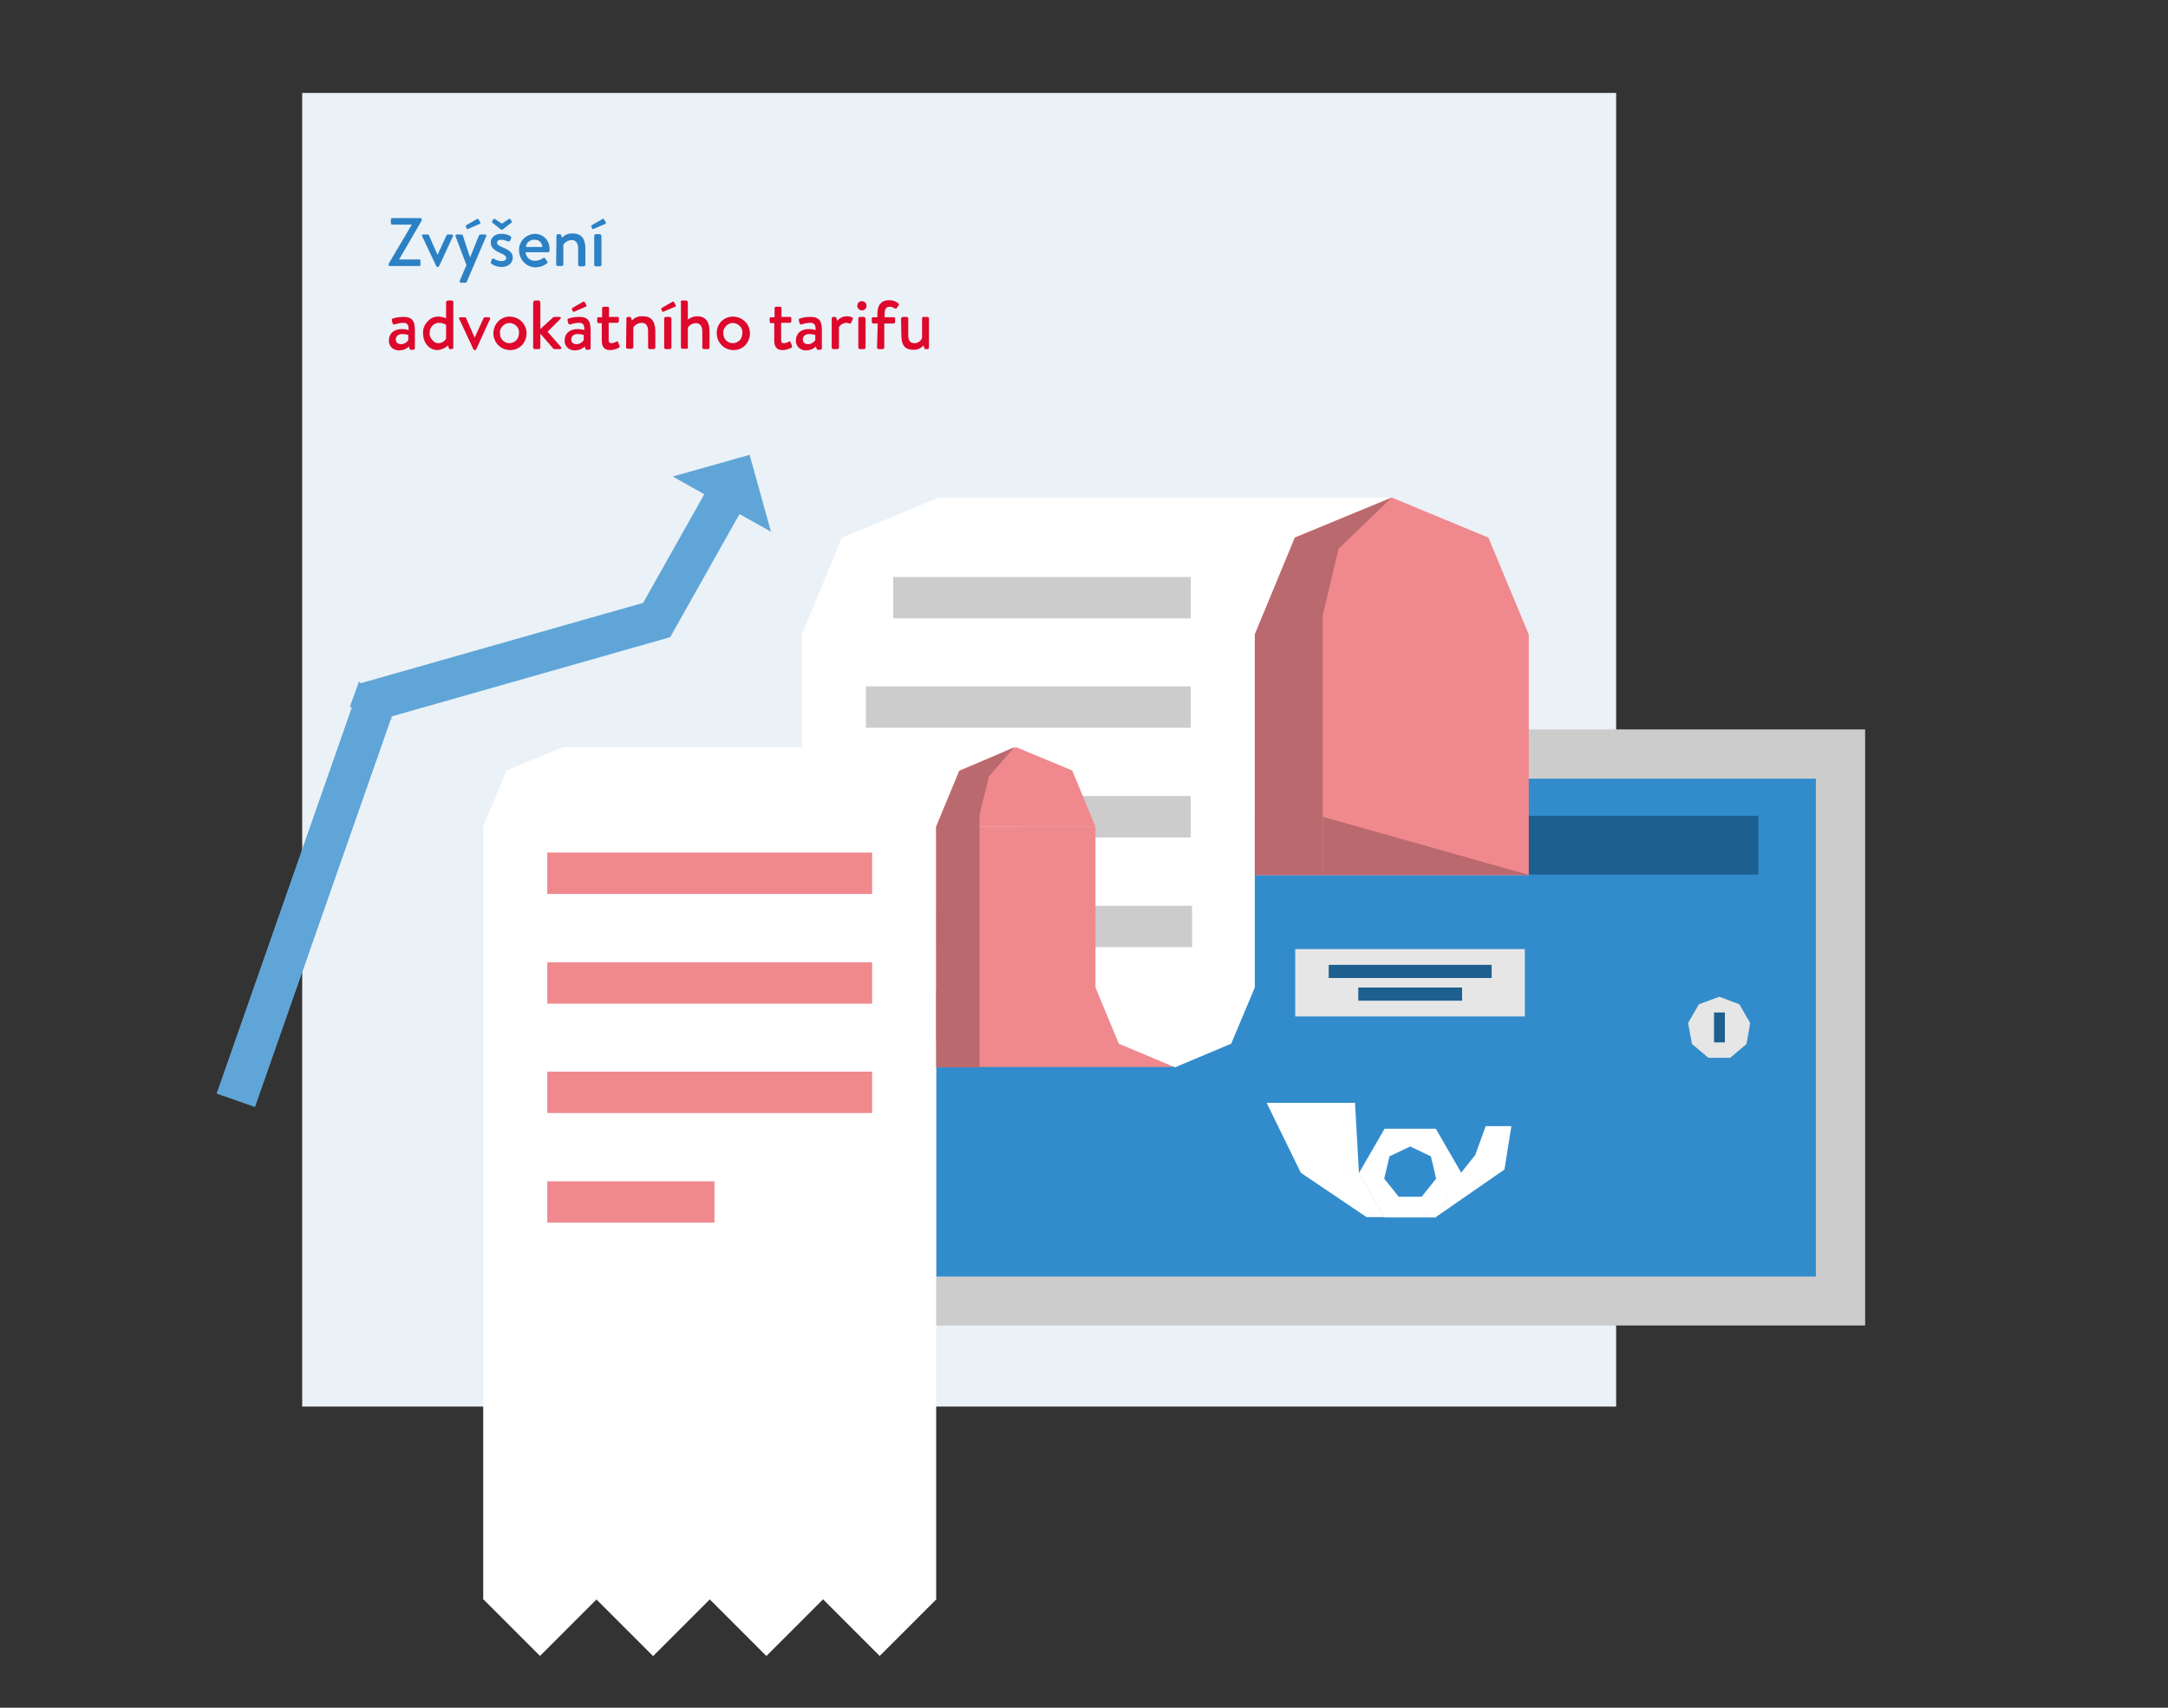
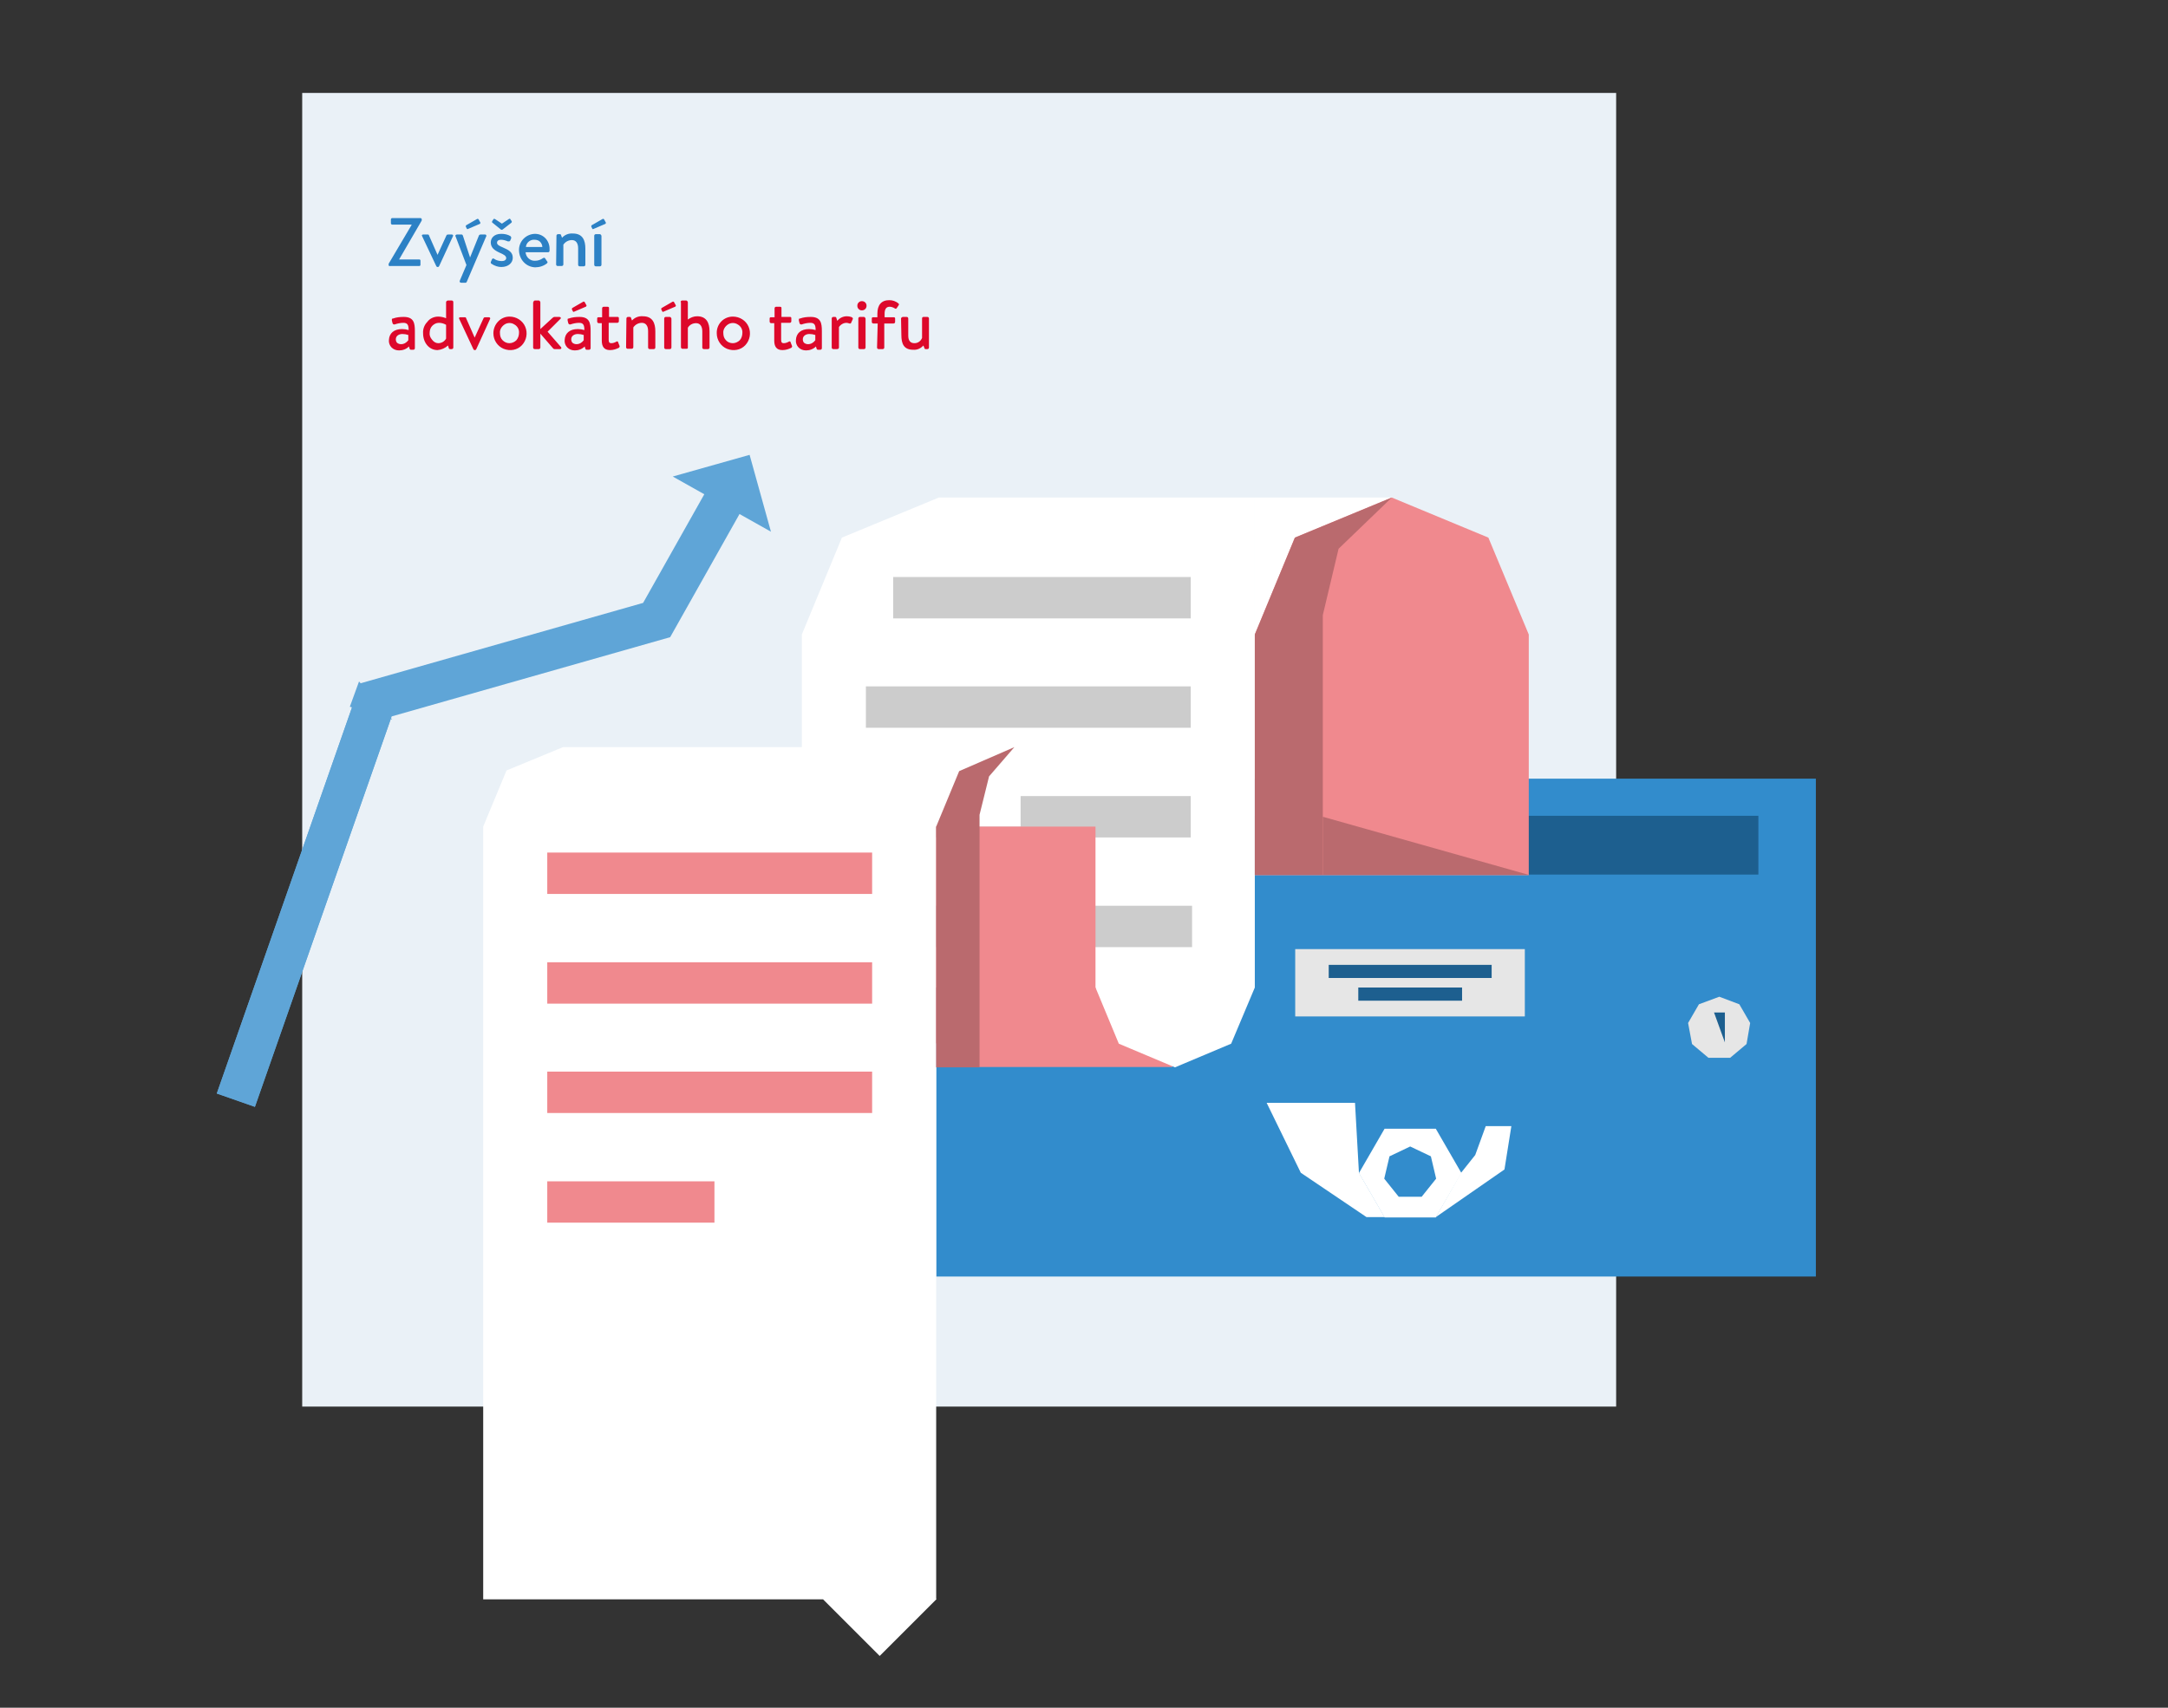
<svg xmlns="http://www.w3.org/2000/svg" version="1.1" id="Layer_1" x="0" y="0" viewBox="0 0 660 520" xml:space="preserve">
  <rect x="0" y="0" width="660" height="520" fill="#333333" stroke="none" />
  <style>.st1{fill:#ccc}.st3{fill:#e6e6e6}.st4{fill:#1d5f8f}.st5{fill:none;stroke:#5fa5d7;stroke-width:12.296}.st6{fill:#5fa5d7}.st7{fill:#f0898e}.st8{fill:#fff}.st9{fill:#ba6a6e}</style>
  <g id="Artboard">
    <g id="Vrstva_5" transform="translate(71 28)">
      <path id="Rectangle" fill="#eaf1f7" d="M21 .3h400v400H21z" />
-       <path class="st1" d="M206.9 194.1h289.9v181.5H206.9z" />
      <path fill="#328ccc" d="M214 209.1h267.8v151.6H214z" />
      <path class="st3" d="M323.3 261h69.9v20.5h-69.9z" />
      <path class="st4" d="M333.5 265.8h49.6v4h-49.6zm9 6.9h31.6v4h-31.6zm-90.3-52.3h212.1v17.9H252.2z" />
      <path class="st5" d="M.8 307l42.7-121.9 85.4-24.3 21-37.3" />
      <path class="st6" d="M133.8 117.1l29.9 16.8-6.5-23.4z" />
      <path class="st7" d="M214 272.7h71.9v24.2H214z" />
      <path class="st8" d="M173.1 272.7H311V123.5h-96.2l-29.5 12.2-12.2 29.5v53.7z" />
      <path class="st1" d="M192.2 247.8h99.7v12.6h-99.7zm.4-33.4h98.9V227h-98.9zm0-33.4h98.9v12.6h-98.9zm8.3-33.3h90.6v12.6h-90.6z" />
      <path class="st8" d="M76.1 459H214V199.5H100.4l-17.2 7.1-7.1 17.1v117.6z" />
      <path transform="rotate(-45.001 196.776 458.988)" class="st8" d="M184.6 446.8H209v24.4h-24.4z" />
-       <path transform="rotate(-45.001 162.303 458.988)" class="st8" d="M150.1 446.8h24.4v24.4h-24.4z" />
-       <path transform="rotate(-45.001 127.83 458.987)" class="st8" d="M115.6 446.8H140v24.4h-24.4z" />
-       <path transform="rotate(-45.001 93.358 458.987)" class="st8" d="M81.2 446.8h24.4v24.4H81.2z" />
      <path class="st8" d="M197.2 199.5h42.5v24.2h-42.5z" />
-       <path class="st7" d="M238.3 223.7H214l7.1-17.1 17.2-7.1 17.1 7.1 7.1 17.1h-12.1z" />
      <path class="st8" d="M286.7 272.7H311l-7.2 17.1-17.1 7.2-17.1-7.2-7.1-17.1h12.1z" />
      <path class="st7" d="M214 223.7h48.5v66H214z" />
      <path class="st8" d="M311 123.5h41.7v41.7H311z" />
      <path class="st7" d="M352.7 165.2H311l12.2-29.5 29.5-12.2 29.4 12.2 12.3 29.5h-20.9zm-41.7 0h83.4v73.3H311zM95.6 331.7h50.9v12.6H95.6zm0-33.4h98.9v12.6H95.6zm0-33.3h98.9v12.6H95.6zm0-33.4h98.9v12.6H95.6z" />
      <path class="st9" d="M323.2 135.7L311 165.2v73.2h20.7v-79.1l4.8-20.2 16.2-15.6z" />
      <path class="st9" d="M394.4 238.4h-62.7v-17.7zm-167.2 33.1v-51.4l2.9-11.7 7.7-8.9-16.8 7.3-7 16.9V297h13.2v-16.6z" />
      <path class="st8" d="M320.7 307.8h20.8l1.2 21.3 7.8 13.5H345l-20-13.5-10.4-21.3zm53.1 21.3l4.3-5.4 3.2-8.8h7.8l-2.1 13.2-20.9 14.5" />
      <path id="Shape" class="st8" d="M366.1 315.7h-15.6l-7.8 13.5 7.8 13.5h15.6l7.8-13.5-7.8-13.5zm-1.5 8.4l1.6 6.8-4.4 5.5h-7l-4.4-5.5 1.6-6.8 6.3-3 6.3 3z" />
      <path class="st3" d="M452.4 275.5l-6.2 2.3-3.3 5.7 1.2 6.4 5 4.2h6.6l5-4.2 1.1-6.4-3.3-5.7z" />
-       <path class="st4" d="M450.8 280.3h3.3v9.1h-3.3z" />
+       <path class="st4" d="M450.8 280.3h3.3v9.1z" />
      <path class="st5" d="M42.1 189L.8 307" />
      <path class="st6" d="M38.3 179.5l10.1 11.6-12.9-3.9z" />
      <path d="M47.3 52.7c0-.2 0-.5.2-.7l6.8-11.5v-.1h-5.9c-.2 0-.4-.2-.4-.4v-1.2c0-.2.2-.4.4-.4H57c.2 0 .4.2.4.4s0 .4-.1.5L50.5 51h6.1c.1 0 .2 0 .3.1s.1.2.1.3v1.2c0 .1 0 .2-.1.3s-.2.1-.3.1h-8.8c-.3.1-.5-.1-.5-.3zm10.2-8.8c-.2-.3 0-.5.4-.5h1.3c.2 0 .4.1.4.3l2.6 5.9 2.7-5.9c.1-.3.4-.3.7-.3h.9c.4 0 .5.3.4.5L62.7 53c-.1.2-.2.3-.4.3h-.1c-.2 0-.3-.1-.4-.3l-4.3-9.1zm10.2.1c-.1-.1-.1-.3 0-.4.1-.1.2-.2.4-.2h1.4c.2 0 .3.1.4.3l2.2 6.7 2.7-6.7c.1-.2.3-.3.5-.3h1.3c.2 0 .3 0 .4.2.1.1.1.3 0 .4l-5.9 13.8c-.1.2-.2.3-.4.3h-1.3c-.2 0-.3-.1-.4-.2-.1-.1-.1-.3 0-.5l2-4.7-3.3-8.7zm3.4-2.4l-.3-.6v-.2c0-.1.1-.1.1-.2l3.3-1.9c.1-.1.4-.1.5.1l.5.9c.1.1.1.2 0 .3 0 .1-.1.2-.2.2l-3.5 1.5c-.2.1-.3.1-.4-.1zm7.5 10.7c-.2-.1-.2-.3-.2-.5l.4-.9c.1-.1.2-.2.3-.2.1 0 .2 0 .3.1.7.5 1.6.7 2.4.7.8 0 1.3-.4 1.3-.9 0-.7-.7-1.1-2.1-1.7-1.5-.7-2.6-1.5-2.6-3.1 0-1.2.9-2.6 3.2-2.6 1 0 2 .2 2.8.7.2.2.3.5.2.7l-.3.7c-.1.1-.2.2-.3.2h-.4c-.7-.3-1.4-.5-2.1-.5-.8 0-1.2.4-1.2.9 0 .6.7 1 1.7 1.4 1.8.8 3.1 1.4 3.1 3.2 0 1.5-1.3 2.8-3.5 2.8-.9 0-2-.3-3-1zm.3-12.5c-.1 0-.1-.1-.1-.2v-.2l.4-.6c.1-.2.2-.2.5-.1l2.1 1.4 2.1-1.4c.3-.2.4-.1.5.1l.4.6v.2c0 .1-.1.1-.1.2L82 41.9c-.2.1-.4.1-.5 0l-2.6-2.1zm12.9 3.4c1.2 0 2.3.4 3.2 1.3.8.8 1.3 2 1.3 3.2v.7c0 .2-.2.4-.4.4H89c.1 1.5 1.4 2.7 2.9 2.6.9 0 1.7-.3 2.4-.8.2-.1.4-.2.6 0l.6.9c.2.2.3.4 0 .7-1 .8-2.3 1.2-3.6 1.2-2.7-.1-4.8-2.3-4.9-5.1-.1-2.8 2.1-5 4.8-5.1zm2.3 4c0-.6-.3-1.2-.7-1.6-.4-.4-1-.6-1.7-.6-1.3-.1-2.5.9-2.6 2.2h5zm4.3-3.4c0-.3.2-.5.5-.5h.5c.2 0 .4.1.4.3l.3.8c.8-.9 2-1.4 3.3-1.3 3 0 3.8 2.1 3.8 4.6v4.9c0 .3-.2.5-.5.5h-1.2c-.3 0-.5-.2-.5-.5v-5c0-1.6-.7-2.5-1.9-2.5-1 0-2 .5-2.6 1.4v6c0 .3-.2.5-.6.5h-1.1c-.3 0-.5-.2-.5-.5l.1-8.7zm10.9-2.2l-.3-.6v-.2c0-.1.1-.1.1-.2l3.3-1.9c.1-.1.4-.1.5.1l.5.9c.1.1.1.2 0 .3 0 .1-.1.2-.2.2l-3.5 1.5c-.2.1-.3.1-.4-.1zm.6 2.2c0-.3.2-.5.5-.5h1.2c.2 0 .4.2.5.5v8.8c0 .3-.2.5-.5.5h-1.2c-.3 0-.5-.2-.5-.5v-8.8z" fill="#2c81c5" />
      <path d="M51.4 72.2c.7 0 1.3.1 2 .3 0-1.5-.3-2.2-1.6-2.2-.9 0-1.8.2-2.7.5-.1 0-.3 0-.4-.1-.1-.1-.2-.2-.2-.3l-.2-.8v-.4c0-.2.2-.2.3-.2 1.1-.4 2.2-.5 3.3-.5 3.1 0 3.4 1.9 3.4 4.3V78c0 .3-.2.5-.5.5h-.7c-.2 0-.3-.1-.4-.3l-.2-.7c-.8.8-1.9 1.2-3 1.2-.9 0-1.7-.3-2.3-.9s-.9-1.5-.8-2.3c.1-2 1.5-3.3 4-3.3zm-.3 4.6c.9 0 1.7-.5 2.2-1.2V74c-.6-.2-1.2-.3-1.8-.3-1.1 0-2 .6-2 1.6 0 .4.1.8.4 1.1.4.3.8.4 1.2.4zm11.3-8.4c.8 0 1.7.2 2.4.5V64c0-.2.2-.4.5-.5h1.2c.3 0 .5.2.5.5v13.8c0 .3-.2.5-.5.5H66c-.2 0-.4-.2-.4-.4l-.2-.7c-.9.8-2 1.3-3.2 1.4-2.6 0-4.4-2.3-4.4-5.1-.1-1.3.4-2.6 1.3-3.5.7-1 2-1.6 3.3-1.6zm0 8.1c1 0 1.9-.5 2.4-1.4v-4.2c-.7-.4-1.4-.6-2.2-.6-.8 0-1.5.4-2 .9s-.8 1.3-.8 2.1c-.1.8.2 1.5.7 2.1.5.7 1.2 1.1 1.9 1.1zm6.4-7.4c-.2-.3 0-.5.4-.5h1.3c.2 0 .4.1.4.3l2.6 5.9 2.7-5.9c.1-.3.4-.3.7-.3h.9c.4 0 .5.3.4.5L74 78.3c-.1.2-.2.3-.4.3h-.1c-.2 0-.3-.1-.4-.3l-4.3-9.2zm15.3-.7c2.1 0 4 1.2 4.8 3.1.8 1.9.4 4.1-1 5.6s-3.6 1.9-5.6 1.1c-1.9-.8-3.1-2.7-3.1-4.7 0-2.8 2.2-5.1 4.9-5.1zm0 8.1c.8 0 1.6-.4 2.1-.9.5-.6.8-1.4.8-2.2.1-1.1-.5-2.1-1.4-2.6-.9-.6-2.1-.6-3 0-.9.6-1.5 1.6-1.4 2.6 0 .8.2 1.6.8 2.2.6.6 1.3.9 2.1.9zM91.4 64c0-.3.2-.5.5-.5H93c.2 0 .4.2.5.5v8.2l3.7-3.4c.2-.2.4-.3.6-.3h1.5c.2 0 .3.1.4.2.1.2 0 .3-.1.4L95.7 73l4.1 4.7c.2.2.1.6-.3.6h-1.7c-.2 0-.3-.1-.4-.2l-3.9-4.5v4.2c0 .3-.2.5-.5.5h-1.2c-.3 0-.5-.2-.5-.5V64zm13.5 8.2c.7 0 1.3.1 2 .3 0-1.5-.3-2.2-1.6-2.2-.9 0-1.8.2-2.7.5-.1 0-.3 0-.4-.1s-.2-.2-.2-.3l-.2-.8v-.4c0-.2.2-.2.3-.2 1.1-.4 2.2-.5 3.3-.5 3.1 0 3.4 1.9 3.4 4.3V78c0 .3-.2.5-.5.5h-.7c-.2 0-.3-.1-.4-.3l-.2-.7c-.8.8-1.9 1.2-3 1.2-.9 0-1.7-.3-2.3-.9-.6-.6-.9-1.5-.8-2.3.1-2 1.5-3.3 4-3.3zm-.4 4.6c.9 0 1.7-.5 2.2-1.2V74c-.6-.2-1.2-.3-1.8-.3-1.1 0-2 .6-2 1.6 0 .4.1.8.4 1.1.4.3.8.4 1.2.4zm-1.1-10l-.3-.6V66s.1-.1.1-.2l3.3-1.9c.1-.1.4-.1.5.1l.5.9c.1.1.1.2 0 .3 0 .1-.1.2-.2.2l-3.5 1.5c-.2.1-.3.1-.4-.1zm9 3.6h-1.1c-.3 0-.5-.2-.5-.5V69c0-.1 0-.2.1-.3s.2-.1.3-.1h1.1v-2.7c0-.3.2-.5.5-.5h1.2c.1 0 .2.1.3.1.1.1.1.2.1.3v2.7h2.6c.1 0 .2 0 .3.1.1.1.1.2.1.3v.9c0 .3-.2.5-.5.5h-2.6v5.2c0 .8.3 1 .8 1s1.1-.2 1.6-.5c.1-.1.2-.1.3 0 .1 0 .2.1.2.3l.4 1c.1.3 0 .4-.2.6-.8.4-1.7.7-2.7.7-1.9 0-2.5-1.2-2.5-2.9v-5.3zm7.3-1.4c0-.3.2-.5.5-.5h.5c.2 0 .4.1.4.3l.3.8c.8-.9 2-1.4 3.3-1.3 3 0 3.8 2.1 3.8 4.6v4.9c0 .3-.2.5-.5.5h-1.2c-.3 0-.5-.2-.5-.5v-5c0-1.6-.7-2.5-1.9-2.5-1 0-2 .5-2.6 1.4v6c0 .3-.2.5-.6.5h-1.1c-.3 0-.5-.2-.5-.5l.1-8.7zm10.9-2.2l-.3-.6V66c0-.1.1-.1.1-.2l3.3-1.9c.1-.1.4-.1.5.1l.5.9c.1.1.1.2 0 .3 0 .1-.1.2-.2.2l-3.5 1.5c-.2.1-.3.1-.4-.1zm.6 2.2c0-.3.2-.5.5-.5h1.2c.2 0 .4.2.5.5v8.8c0 .3-.2.5-.5.5h-1.2c-.3 0-.5-.2-.5-.5V69zm5-5c0-.3.2-.5.5-.5h1.2c.2 0 .4.2.5.5v5.3c.8-.6 1.8-1 2.8-1 2.8 0 3.8 1.9 3.8 4.6v4.9c0 .3-.2.5-.5.5h-1.2c-.3 0-.5-.2-.5-.5v-4.9c0-1.6-.7-2.5-1.9-2.5-1 0-2 .5-2.5 1.4v6c0 .1 0 .3-.1.3-.1.1-.2.1-.3.1h-1.2c-.3 0-.5-.2-.5-.5V64zm15.9 4.4c2.1 0 4 1.2 4.8 3.1.8 1.9.4 4.1-1 5.6s-3.6 1.9-5.6 1.1c-1.9-.8-3.1-2.7-3.1-4.7-.1-2.8 2.1-5.1 4.9-5.1zm0 8.1c.8 0 1.6-.4 2.1-.9s.8-1.4.8-2.2c.1-1.1-.5-2.1-1.4-2.6-.9-.6-2.1-.6-3 0-.9.6-1.5 1.6-1.4 2.6 0 .8.2 1.6.8 2.2.5.6 1.3.9 2.1.9zm12.8-6.1h-1.1c-.3 0-.5-.2-.5-.5V69c0-.1 0-.2.1-.3.1-.1.2-.1.3-.1h1.1v-2.7c0-.3.2-.5.5-.5h1.2c.1 0 .2.1.3.1.1.1.1.2.1.3v2.7h2.6c.1 0 .2 0 .3.1s.1.2.1.3v.9c0 .3-.2.5-.5.5h-2.6v5.2c0 .8.3 1 .8 1s1.1-.2 1.6-.5c.1-.1.2-.1.3 0 .1 0 .2.1.2.3l.4 1c.1.3 0 .4-.2.6-.8.4-1.7.7-2.7.7-1.9 0-2.5-1.2-2.5-2.9v-5.3zm10.4 1.8c.7 0 1.3.1 2 .3 0-1.5-.3-2.2-1.6-2.2-.9 0-1.8.2-2.7.5-.1 0-.3 0-.4-.1-.1-.1-.2-.2-.2-.3l-.2-.8v-.4c0-.2.2-.2.3-.2 1.1-.4 2.2-.5 3.3-.5 3.1 0 3.4 1.9 3.4 4.3V78c0 .3-.2.5-.5.5h-.7c-.2 0-.3-.1-.4-.3l-.2-.7c-.8.8-1.9 1.2-3 1.2-.9 0-1.7-.3-2.3-.9-.6-.6-.9-1.5-.8-2.3.1-2 1.5-3.3 4-3.3zm-.3 4.6c.9 0 1.7-.5 2.2-1.2V74c-.6-.2-1.2-.3-1.8-.3-1.1 0-2 .6-2 1.6 0 .4.1.8.4 1.1.4.3.8.4 1.2.4zm7.2-7.8c0-.3.2-.5.5-.5h.5c.2 0 .4.1.4.3l.3.9c.7-.9 1.8-1.4 2.9-1.4.9 0 2.1.3 1.8.9l-.5 1.1c0 .1-.1.2-.2.2h-.3c-.3-.1-.6-.2-.9-.2-.9 0-1.8.5-2.3 1.3v6.2c0 .4-.3.5-.7.5h-1c-.3 0-.5-.2-.5-.5V69zm7.8-3.9c0-.4.1-.7.4-1 .3-.3.6-.4 1-.4.8 0 1.4.6 1.4 1.4 0 .8-.6 1.4-1.4 1.4-.4 0-.7-.1-1-.4-.3-.3-.4-.6-.4-1zm.3 3.9c0-.3.2-.5.5-.5h1.2c.2 0 .4.2.5.5v8.8c0 .3-.2.5-.5.5h-1.2c-.3 0-.5-.2-.5-.5V69zm5.9 1.5h-1.3c-.3 0-.5-.2-.5-.5v-1c0-.1 0-.2.1-.3.1-.1.2-.1.3-.1h1.3v-1.1c0-2.6 1.2-4.1 3.6-4.1 1 0 2 .3 2.8 1 .2.1.2.4.1.5l-.6.9c-.1.2-.4.3-.6.1-.5-.3-1-.5-1.6-.5-1.1 0-1.5.9-1.5 2.1v1.1h2.8c.1 0 .2 0 .3.1.1.1.1.2.1.3v1c0 .3-.2.5-.5.5h-2.8v7.3c0 .3-.2.5-.5.5h-1.2c-.3 0-.5-.2-.5-.5l.2-7.3zm7.1-1.5c0-.2.2-.4.5-.5h1.2c.3 0 .5.2.5.5v5.2c0 1.6.7 2.3 1.9 2.3 1 0 1.9-.6 2.3-1.6V69c0-.4.2-.5.5-.5h1.1c.3 0 .5.2.5.5v8.8c0 .3-.2.5-.5.5h-.5c-.3 0-.4-.2-.4-.4l-.3-.7c-.8.9-1.9 1.4-3.1 1.3-2.9 0-3.6-1.9-3.6-4.5l-.1-5z" fill="#dd082b" />
    </g>
  </g>
</svg>